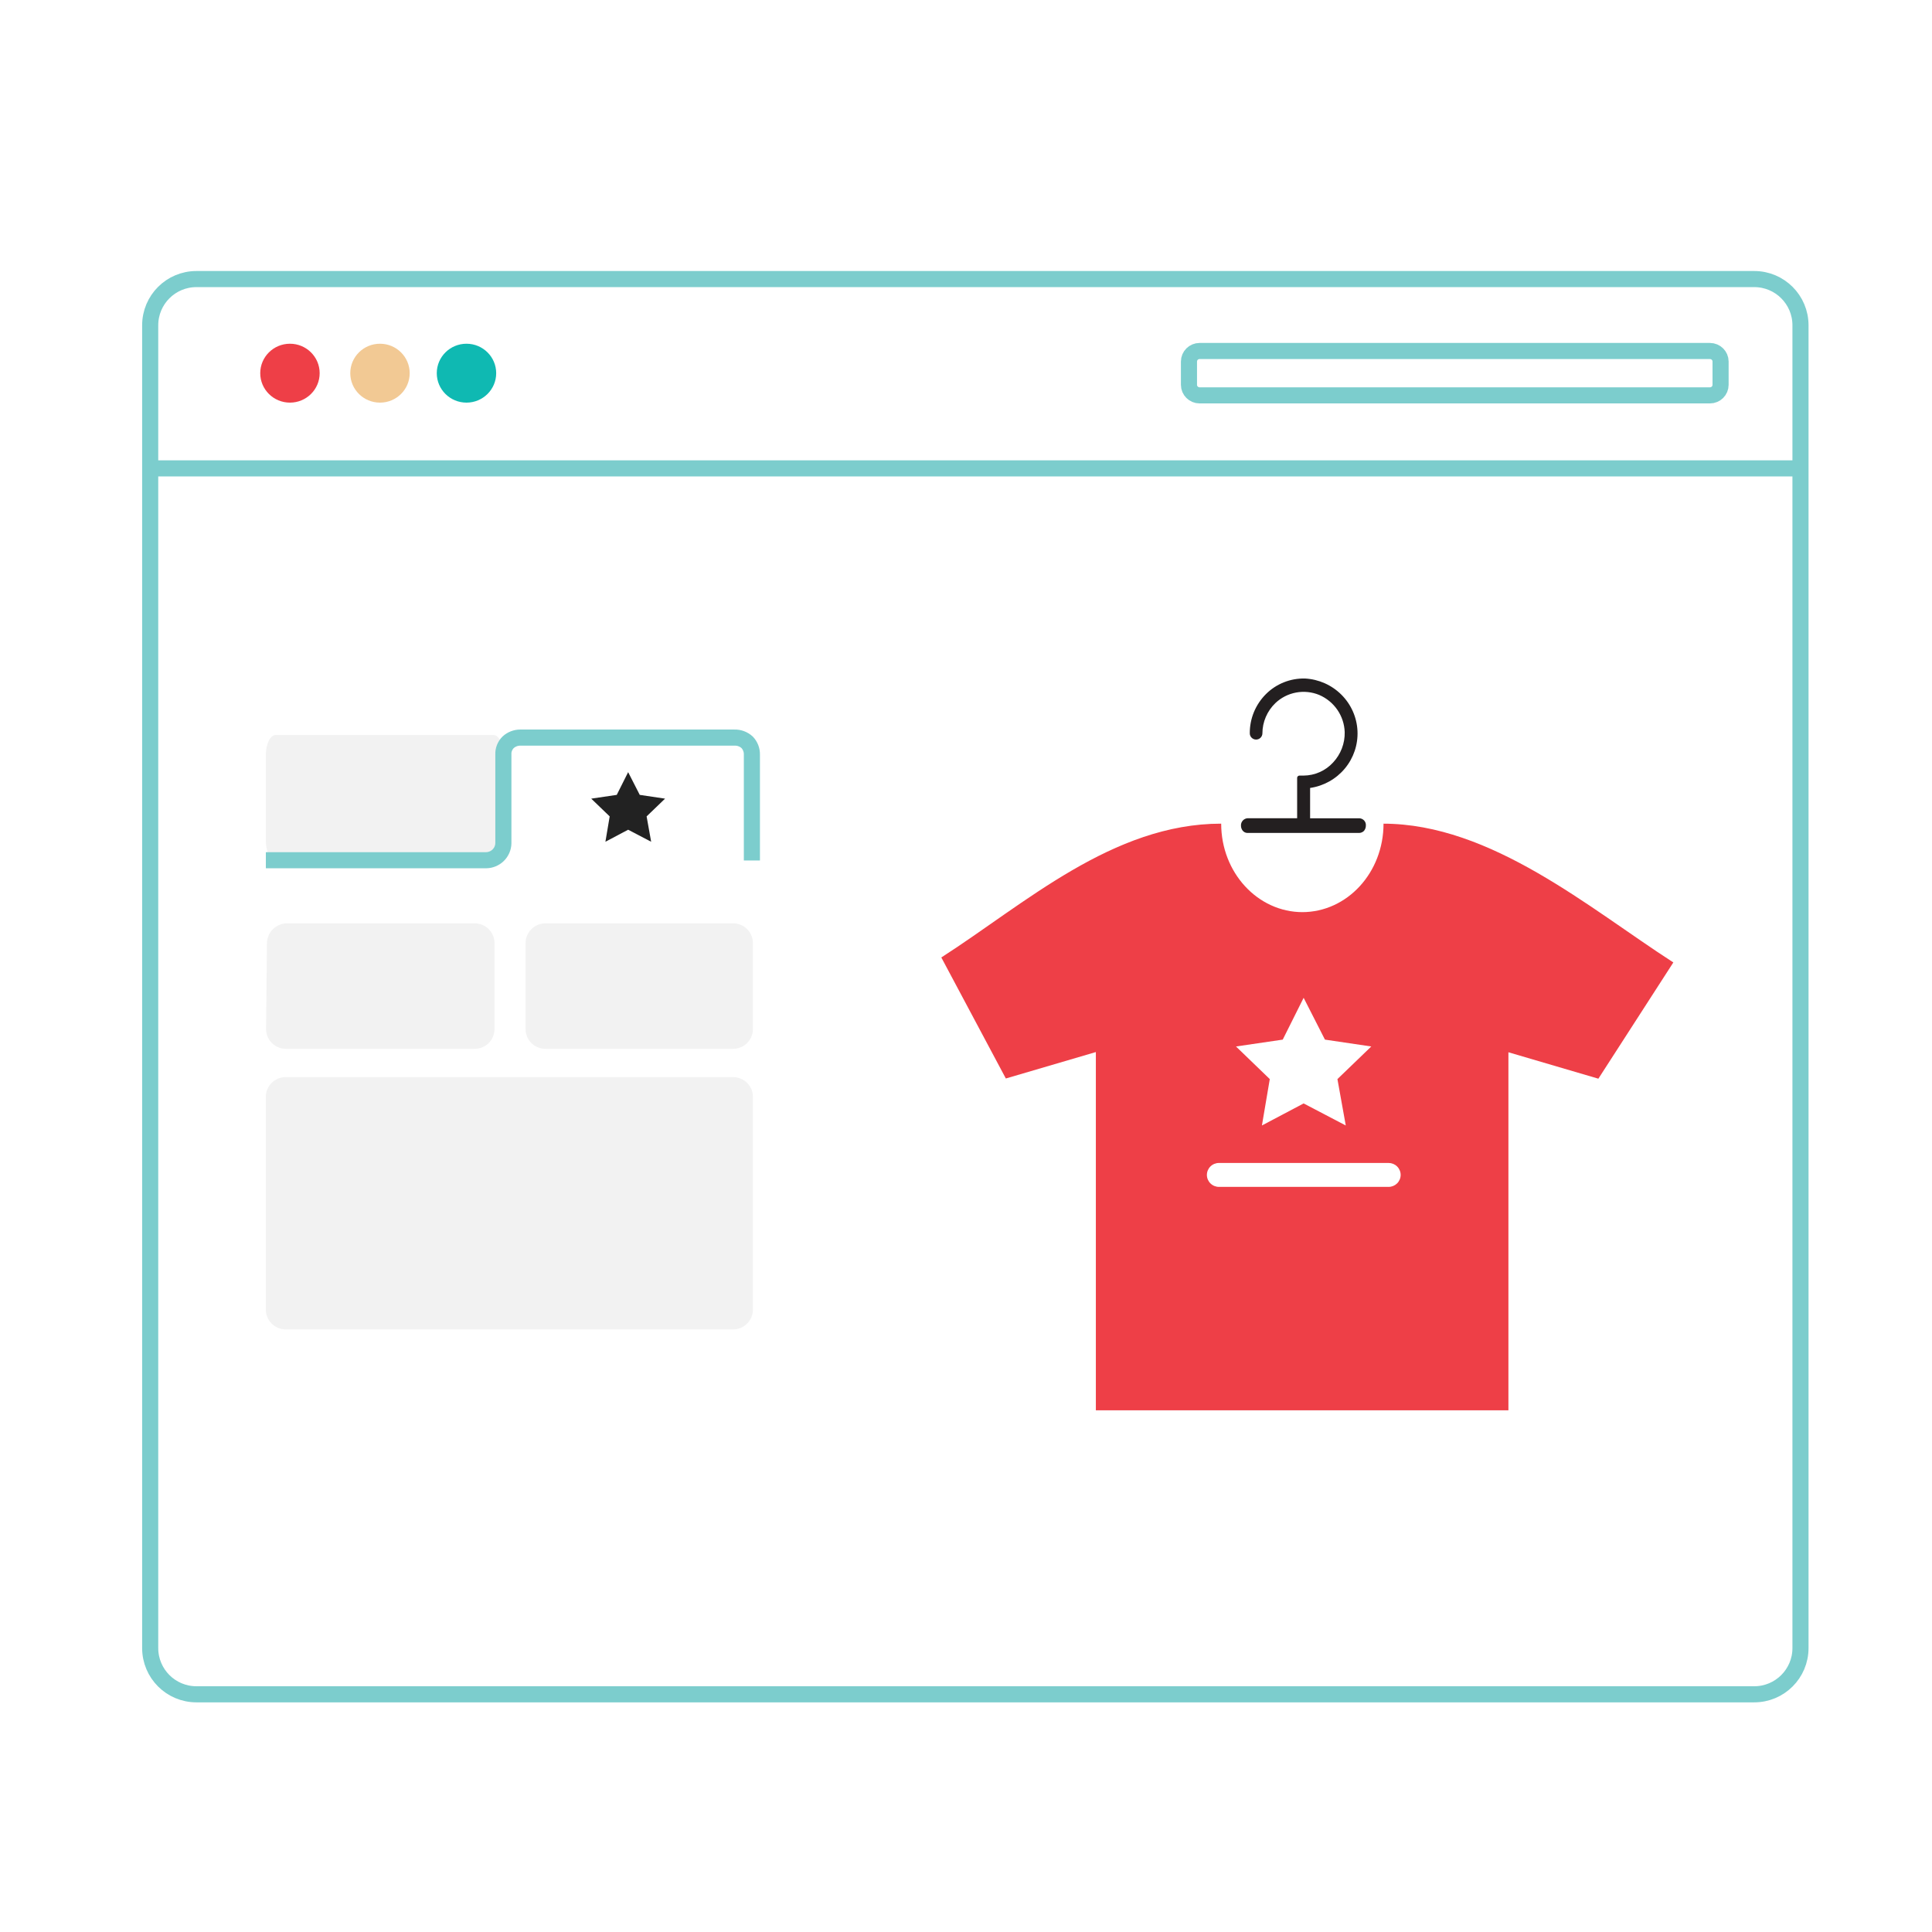
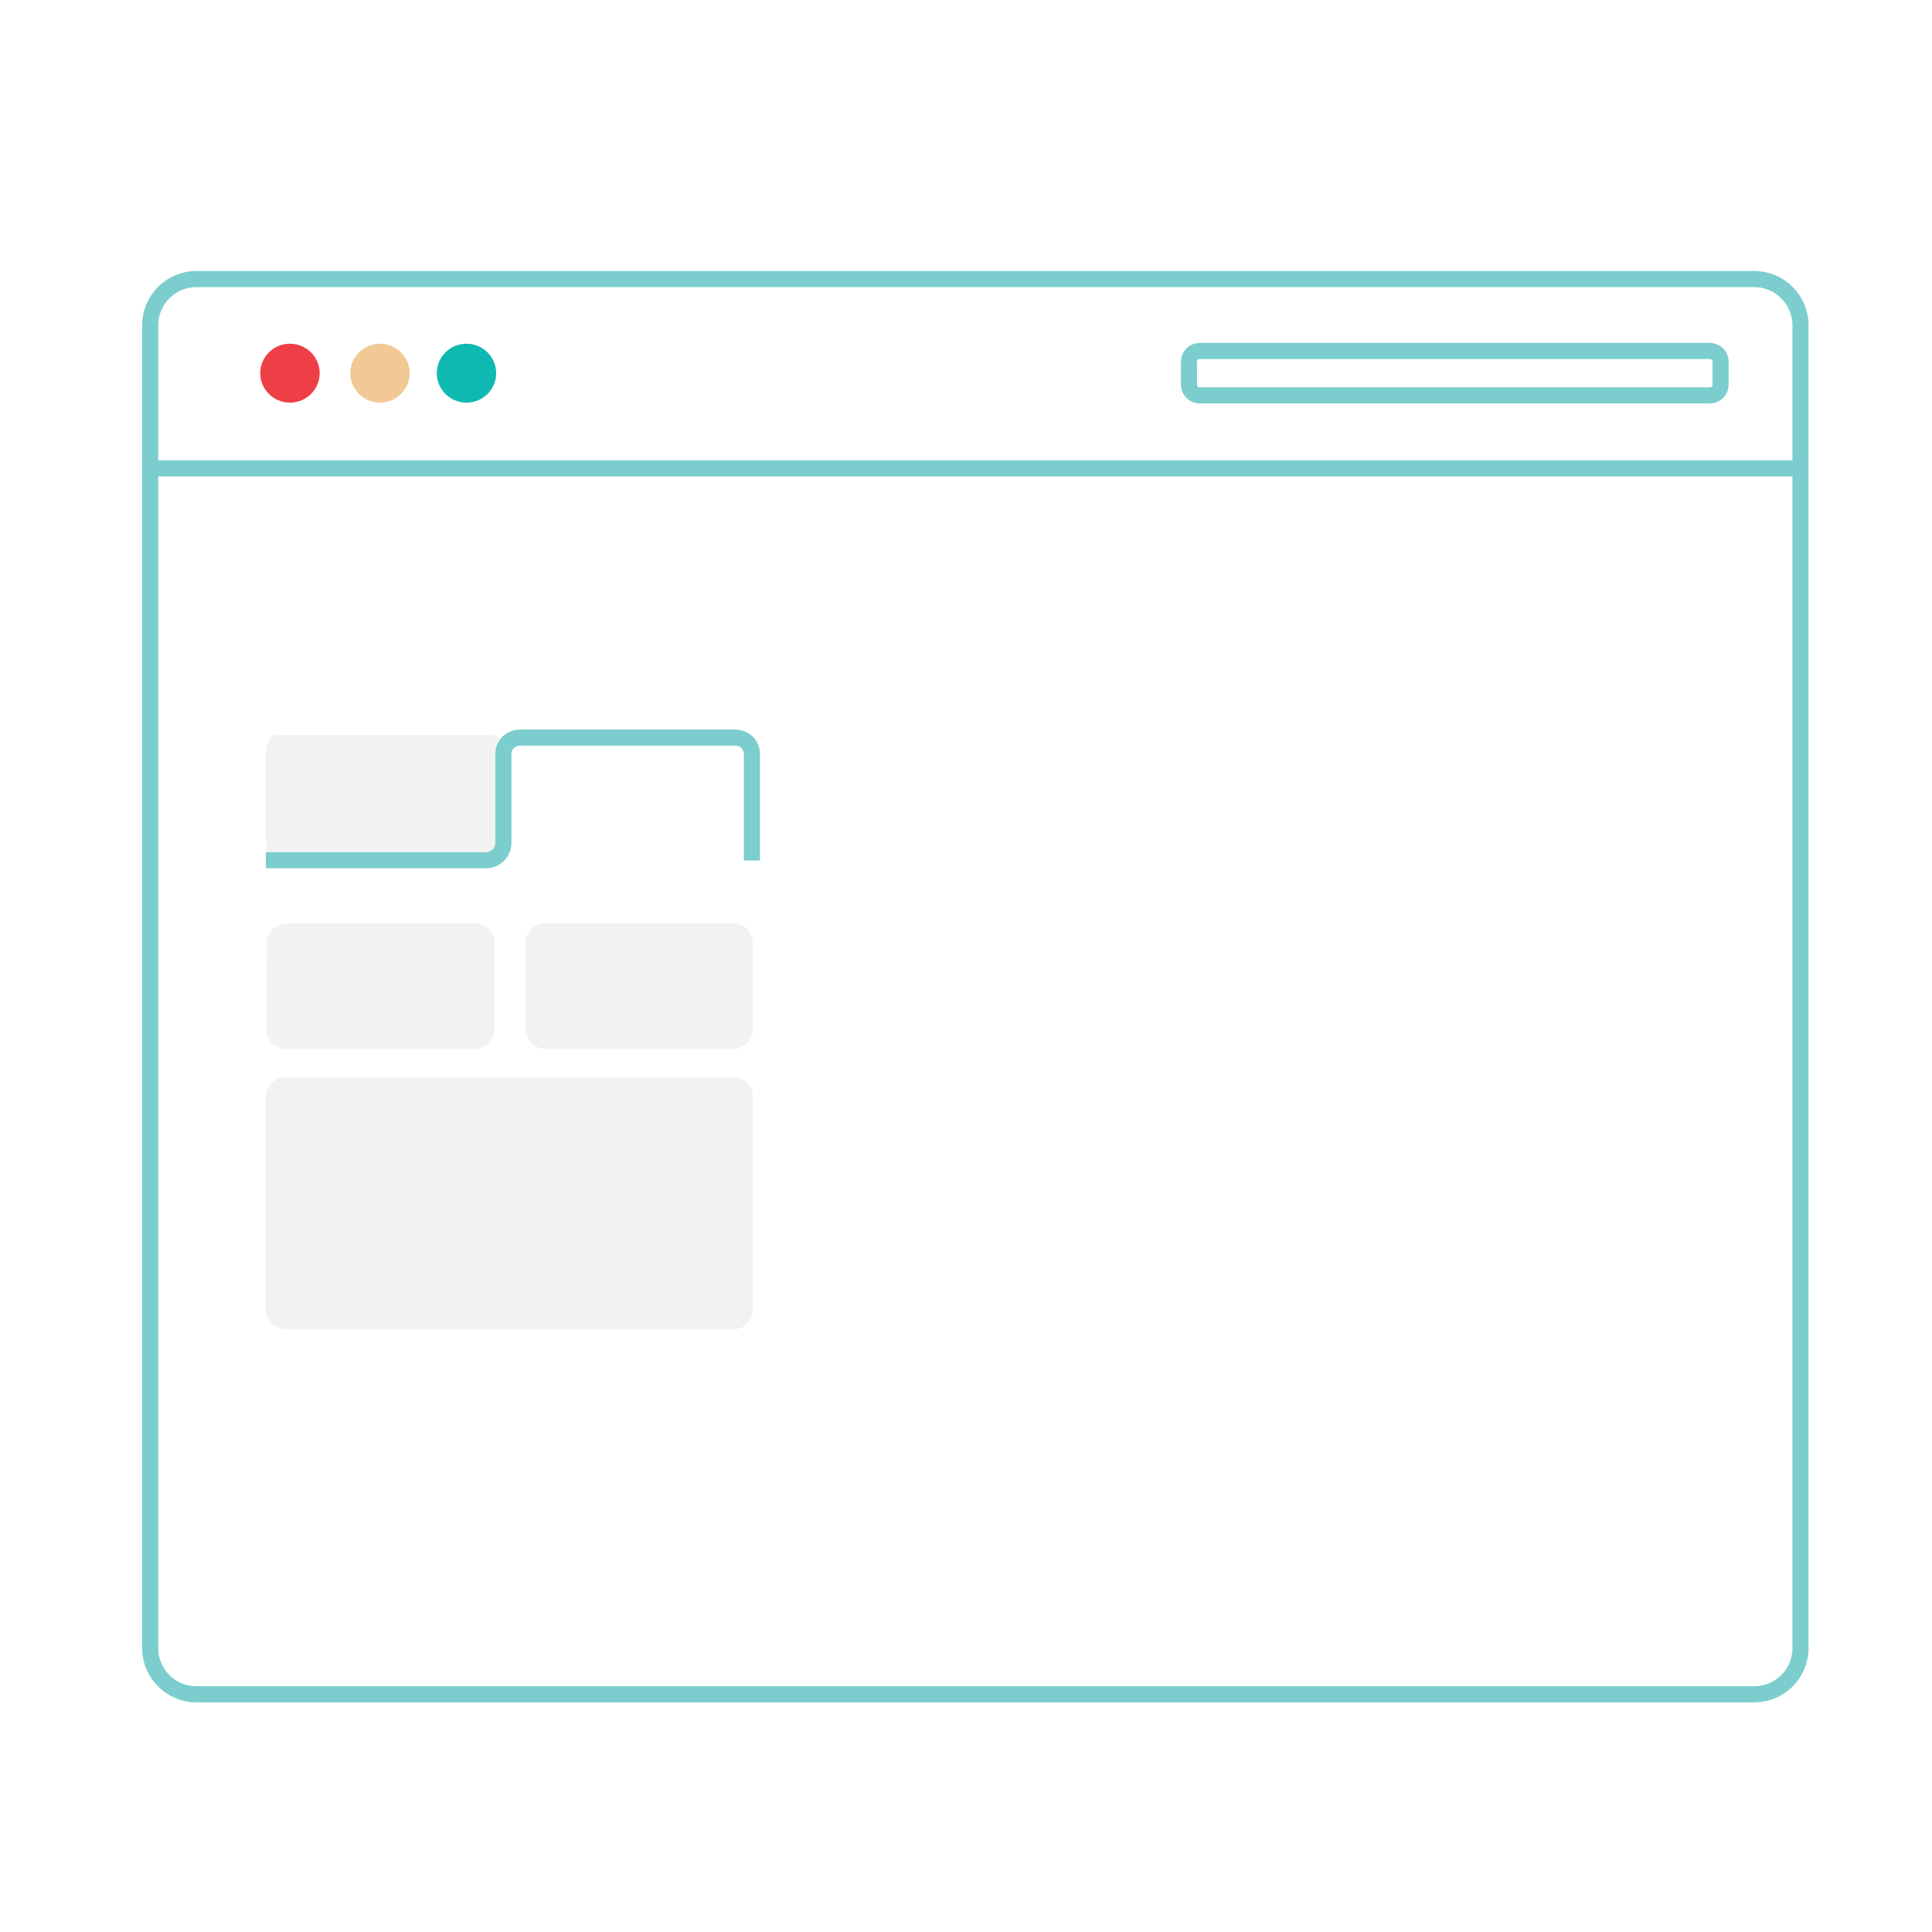
<svg xmlns="http://www.w3.org/2000/svg" fill="none" viewBox="0 0 180 180">
  <rect x="0" y="0" width="180" height="180" fill="#333333" stroke="none" />
  <g clip-path="url(#a)">
    <rect width="180" height="180" fill="#fff" />
-     <path d="M0 0H180V180H0V0Z" clip-rule="evenodd" fill="#fff" fill-opacity=".01" fill-rule="evenodd" />
    <mask x="0" y="0" width="180" height="180" style="mask-type:alpha" maskUnits="userSpaceOnUse">
      <path d="M0 0H180V180H0V0Z" clip-rule="evenodd" fill="#fff" fill-rule="evenodd" />
    </mask>
    <path d="m27.014 37.512c1.529 0 2.768-1.228 2.768-2.744s-1.24-2.744-2.768-2.744-2.768 1.228-2.768 2.744 1.24 2.744 2.768 2.744z" fill="#EE3F47" />
    <path d="m43.461 37.512c1.529 0 2.768-1.228 2.768-2.744s-1.24-2.744-2.768-2.744-2.768 1.228-2.768 2.744 1.24 2.744 2.768 2.744z" fill="#0FB9B2" />
    <path d="m35.402 37.512c1.529 0 2.768-1.228 2.768-2.744s-1.24-2.744-2.768-2.744c-1.529 0-2.768 1.228-2.768 2.744s1.24 2.744 2.768 2.744z" fill="#F2C994" />
    <path d="m159.31 32.701h-47.545c-0.548 0-0.992 0.44-0.992 0.984v2.167c0 0.543 0.444 0.984 0.992 0.984h47.545c0.548 0 0.992-0.44 0.992-0.984v-2.167c0-0.543-0.444-0.984-0.992-0.984z" stroke="#7CCDCD" stroke-miterlimit="10" stroke-width="1.5" />
    <path d="m13.336 43.638h154.78" stroke="#7CCDCD" stroke-miterlimit="10" stroke-width="1.5" />
    <path d="m25.68 68.482h20.309c0.499 0 0.904 0.827 0.904 1.842v8.018c0 1.015-0.405 1.835-0.904 1.835h-20.309c-0.499 0-0.91-0.821-0.91-1.835v-8.018c0-1.015 0.411-1.842 0.91-1.842zm1.049 17.54h17.49c0.492 0.002 0.963 0.197 1.31 0.542 0.347 0.345 0.542 0.813 0.542 1.3v8.018c0 0.487-0.195 0.954-0.542 1.298s-0.818 0.538-1.31 0.538h-17.572c-0.247 1e-4 -0.492-0.049-0.72-0.144s-0.434-0.234-0.608-0.409c-0.173-0.175-0.309-0.383-0.4-0.61-0.091-0.228-0.135-0.471-0.13-0.716l0.082-7.987c0.013-0.482 0.212-0.941 0.557-1.282 0.345-0.341 0.808-0.537 1.295-0.548h0.006zm24.095 0h17.471c0.492 0.002 0.963 0.197 1.31 0.542 0.347 0.345 0.542 0.813 0.542 1.3v8.018c0 0.487-0.195 0.954-0.542 1.298s-0.818 0.538-1.31 0.538h-17.471c-0.492 0-0.964-0.193-1.312-0.537s-0.545-0.811-0.546-1.298v-8.018c0-0.488 0.196-0.957 0.544-1.302 0.348-0.345 0.821-0.539 1.314-0.539z" fill="#F2F2F2" />
    <path d="m70.052 80.171v-9.866c0.01-0.425-0.149-0.837-0.443-1.146-0.321-0.294-0.745-0.451-1.182-0.439h-19.955c-0.419 7e-4 -0.823 0.157-1.131 0.439-0.15 0.15-0.267 0.329-0.344 0.527s-0.11 0.408-0.099 0.62v8.256c-0.008 0.422-0.183 0.824-0.486 1.12s-0.712 0.463-1.138 0.464h-20.505" stroke="#7CCDCD" stroke-miterlimit="10" stroke-width="1.5" />
    <path d="m26.622 123.86h41.673c0.492-2e-3 0.963-0.197 1.31-0.542 0.347-0.345 0.542-0.813 0.542-1.3v-19.832c0-0.487-0.195-0.954-0.542-1.298s-0.818-0.538-1.31-0.538h-41.673c-0.491 0-0.962 0.194-1.31 0.538s-0.542 0.811-0.542 1.298v19.832c0 0.487 0.195 0.955 0.542 1.3s0.818 0.54 1.31 0.542z" fill="#F2F2F2" />
-     <path d="m57.461 74.057-2.377 0.351 1.719 1.654-0.398 2.362 2.118-1.121 2.143 1.121-0.423-2.362 1.719-1.654-2.358-0.351-1.081-2.117-1.062 2.117z" fill="#222" />
-     <path d="m126.66 76.237h-4.601v-2.825c1.269-0.186 2.423-0.832 3.239-1.813s1.235-2.228 1.176-3.498c-0.059-1.27-0.592-2.473-1.496-3.376-0.903-0.903-2.112-1.441-3.393-1.51-0.674-0.016-1.343 0.104-1.968 0.353-0.625 0.249-1.192 0.621-1.667 1.094-0.483 0.481-0.865 1.052-1.125 1.679-0.259 0.628-0.39 1.3-0.386 1.979 0 0.154 0.062 0.303 0.173 0.412 0.11 0.109 0.259 0.171 0.415 0.171s0.306-0.061 0.416-0.171c0.11-0.109 0.172-0.257 0.172-0.412 2e-3 -0.523 0.109-1.041 0.316-1.523 0.206-0.482 0.507-0.918 0.885-1.284 0.531-0.508 1.2-0.852 1.926-0.989 0.725-0.137 1.475-0.061 2.157 0.218 0.688 0.294 1.277 0.776 1.699 1.389 0.422 0.613 0.659 1.333 0.684 2.075 0.026 1.05-0.365 2.069-1.087 2.838-0.348 0.379-0.771 0.683-1.243 0.892-0.472 0.209-0.983 0.319-1.5 0.323h-0.392c-0.056 0.002-0.109 0.025-0.148 0.065-0.039 0.04-0.061 0.093-0.061 0.148v3.759h-4.601c-0.087 4e-3 -0.173 0.025-0.252 0.062-0.079 0.037-0.15 0.089-0.208 0.153-0.059 0.064-0.105 0.139-0.134 0.22-0.03 0.081-0.043 0.168-0.038 0.254-2e-3 0.173 0.056 0.341 0.164 0.476 0.053 0.063 0.118 0.114 0.192 0.15 0.074 0.036 0.155 0.055 0.238 0.057h10.429c0.085-0.003 0.169-0.022 0.246-0.058 0.077-0.035 0.146-0.086 0.203-0.149 0.109-0.137 0.167-0.307 0.164-0.482 7e-3 -0.083-3e-3 -0.167-0.029-0.246-0.027-0.079-0.069-0.153-0.124-0.216-0.055-0.063-0.123-0.114-0.199-0.151-0.075-0.037-0.158-0.058-0.242-0.063z" fill="#231F20" />
-     <path d="m128.9 76.738c0 4.56-3.381 8.244-7.585 8.244h0.045c-4.185 0-7.585-3.683-7.585-8.244-10.113 0-18.293 7.473-26.074 12.466l6.011 11.276 8.387-2.462v33.376h38.437v-33.357l8.381 2.462 6.985-10.831c-7.781-5.011-16.959-12.929-27.047-12.929h0.044z" fill="#EE3F47" />
    <path d="m119.51 96.859-4.355 0.639 3.148 3.038-0.733 4.322 3.887-2.054 3.925 2.054-0.777-4.322 3.154-3.038-4.317-0.639-1.985-3.896-1.947 3.896z" fill="#fff" />
    <path d="m129.37 110.58h-15.801c-0.299 0-0.585-0.118-0.796-0.327s-0.33-0.492-0.33-0.788 0.119-0.579 0.33-0.789c0.211-0.209 0.497-0.326 0.796-0.326h15.801c0.299 0 0.585 0.117 0.796 0.326 0.211 0.21 0.33 0.493 0.33 0.789s-0.119 0.579-0.33 0.788-0.497 0.327-0.796 0.327z" fill="#fff" />
    <path d="m163.44 26h-145.14c-2.379 0-4.307 1.928-4.307 4.307v123.24c0 2.379 1.928 4.307 4.307 4.307h145.14c2.379 0 4.307-1.928 4.307-4.307v-123.24c0-2.379-1.928-4.307-4.307-4.307z" stroke="#7CCDCD" stroke-miterlimit="10" stroke-width="1.5" />
  </g>
  <defs>
    <clipPath id="a">
      <rect width="180" height="180" fill="#fff" />
    </clipPath>
  </defs>
</svg>